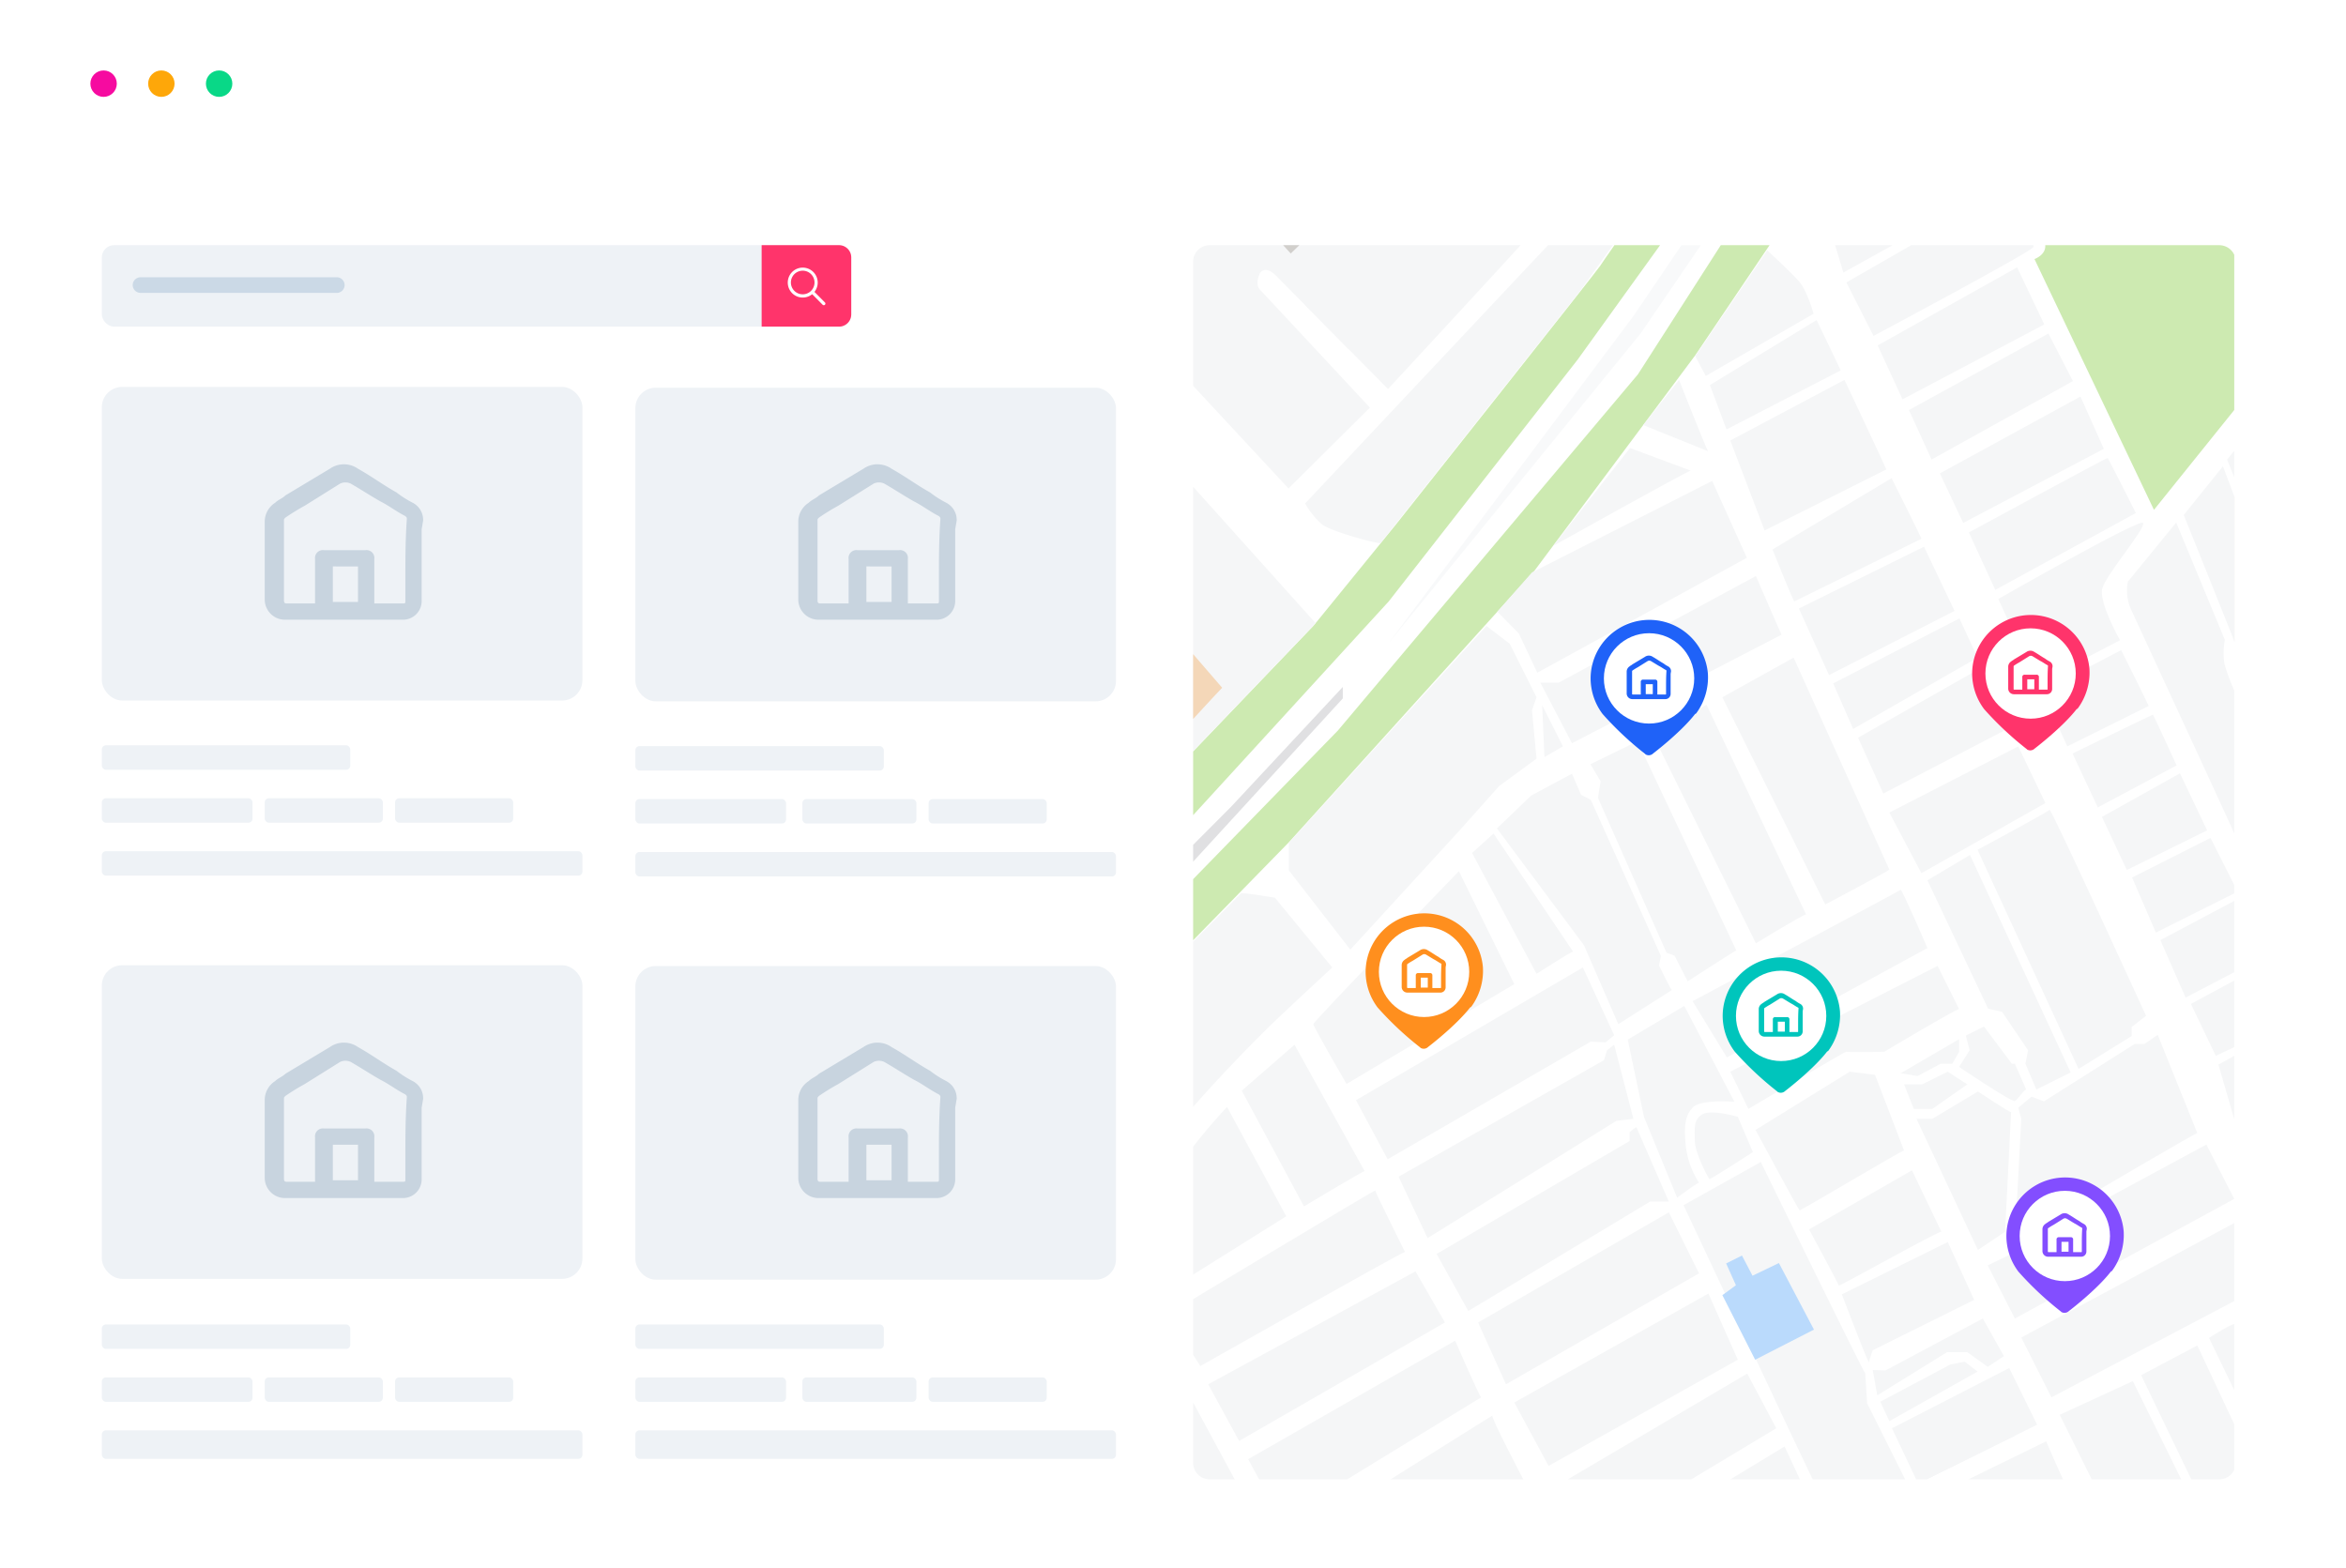
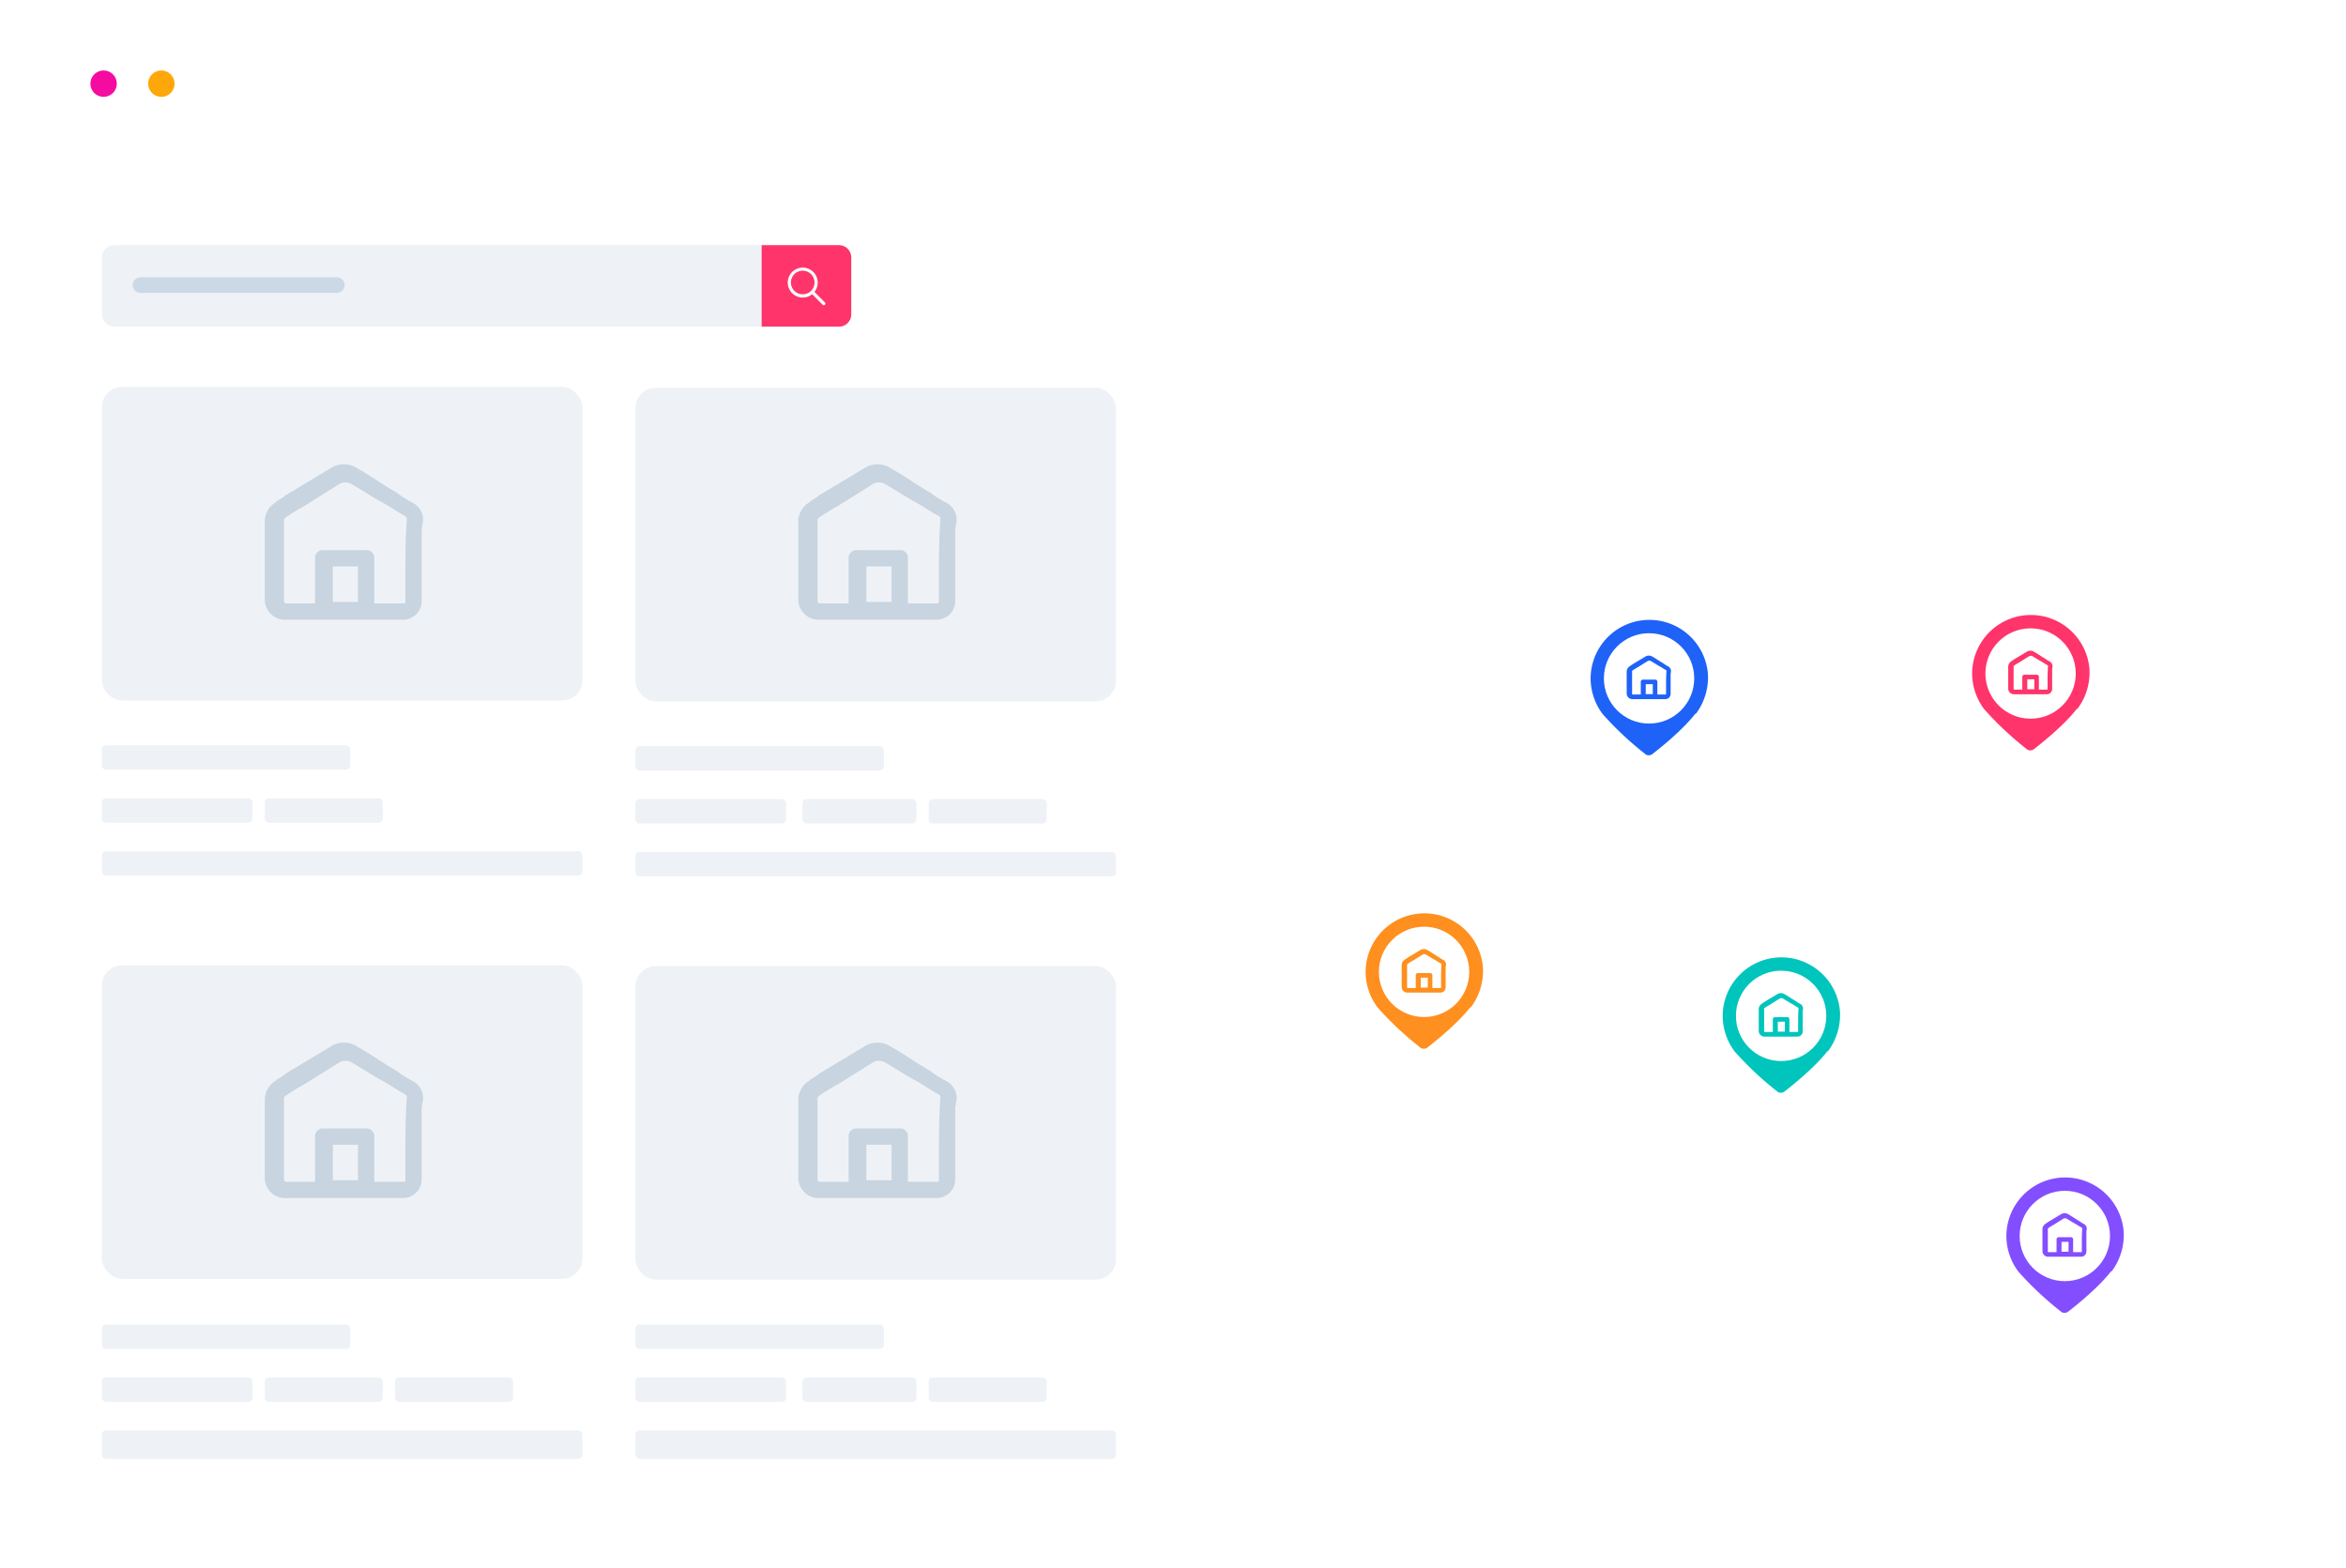
<svg xmlns="http://www.w3.org/2000/svg" width="576" height="384.897" viewBox="0 0 576 384.897">
  <defs>
    <filter id="Path_2186" x="0" y="0" width="576" height="43.081" filterUnits="userSpaceOnUse">
      <feOffset dy="1" input="SourceAlpha" />
      <feGaussianBlur stdDeviation="1" result="blur" />
      <feFlood flood-color="#8993b9" flood-opacity="0.102" />
      <feComposite operator="in" in2="blur" />
      <feComposite in="SourceGraphic" />
    </filter>
    <clipPath id="clip-path">
-       <path id="Path_2325" data-name="Path 2325" d="M434.279,503.736H682.311a4.055,4.055,0,0,0,3.98-4.183V204.883a4.055,4.055,0,0,0-3.98-4.183H434.279a4.055,4.055,0,0,0-3.98,4.183V499.455A4.082,4.082,0,0,0,434.279,503.736Z" transform="translate(-430.296 -200.7)" />
-     </clipPath>
+       </clipPath>
  </defs>
  <g id="Group_4099" data-name="Group 4099" transform="translate(-972 -4466)">
    <g id="Group_2478" data-name="Group 2478" transform="translate(975 4468)">
      <path id="Path_2185" data-name="Path 2185" d="M722.061,504H167.739c-4.312,0-7.839-3.194-7.839-7.1V128.2c0-3.9,3.528-7.1,7.839-7.1H722.061c4.312,0,7.839,3.194,7.839,7.1V496.9C729.9,500.8,726.47,504,722.061,504Z" transform="translate(-159.9 -121.1)" fill="#fff" />
      <g id="Group_2477" data-name="Group 2477" transform="translate(0 0)">
        <g id="Group_2476" data-name="Group 2476">
          <g id="Group_2475" data-name="Group 2475">
            <g transform="matrix(1, 0, 0, 1, -3, -2)" filter="url(#Path_2186)">
              <path id="Path_2186-2" data-name="Path 2186" d="M729.9,158.181h-570V128.516a7.659,7.659,0,0,1,7.839-7.416H722.061a7.659,7.659,0,0,1,7.839,7.416Z" transform="translate(-156.9 -119.1)" fill="#fff" />
            </g>
          </g>
        </g>
        <circle id="Ellipse_177" data-name="Ellipse 177" cx="3.245" cy="3.245" r="3.245" transform="translate(19.189 15.296)" fill="#f60ba0" />
        <circle id="Ellipse_178" data-name="Ellipse 178" cx="3.245" cy="3.245" r="3.245" transform="translate(33.372 15.296)" fill="#fea709" />
-         <circle id="Ellipse_179" data-name="Ellipse 179" cx="3.245" cy="3.245" r="3.245" transform="translate(47.556 15.296)" fill="#09d887" />
      </g>
    </g>
    <g id="Group_4074" data-name="Group 4074" transform="translate(1264.938 4526.2)">
      <path id="Path_2197" data-name="Path 2197" d="M665.009,486.936H418.868a5.141,5.141,0,0,1-4.968-5.27V189.17a5.141,5.141,0,0,1,4.968-5.27H664.926a5.141,5.141,0,0,1,4.968,5.27V481.754A5,5,0,0,1,665.009,486.936Z" transform="translate(-413.9 -183.9)" fill="#fff" />
      <g id="Group_2496" data-name="Group 2496" transform="translate(0.001)">
        <g id="Group_2495" data-name="Group 2495" clip-path="url(#clip-path)">
          <g id="Group_2492" data-name="Group 2492" transform="translate(-124.382 -35.605)">
            <g id="Group_2489" data-name="Group 2489" transform="translate(131.975)">
              <path id="Path_2198" data-name="Path 2198" d="M702.164,240.175V164.1H686.245s-4.535,6.518-15.918,14.3a53.567,53.567,0,0,1-22.027,8.95s6.386,8.561,7.311,11.577-2.5,4.183-2.5,4.183l29.338,61.58Z" transform="translate(-454.132 -164.1)" fill="#cdeab1" />
              <g id="Group_2488" data-name="Group 2488" transform="translate(0 353.621)">
                <path id="Path_2199" data-name="Path 2199" d="M475.242,574.386c-.278.292-36.742,0-36.742,0l4.627-42.9,2.129-.584s9.07,16.344,8.7,16.344c-.37.1-.74,5.253-.926,6.518-.185,1.362,1.3,1.751,2.036.389a65.333,65.333,0,0,0,2.314-7.393l3.794-.681Z" transform="translate(-438.5 -527.688)" fill="#cdeab1" />
                <path id="Path_2200" data-name="Path 2200" d="M460.051,543.263s-7.959-15.857-8.237-15.663c-.278.1-2.314,6.032-2.314,6.032l6.664,10.506Z" transform="translate(-439.32 -527.598)" fill="#cdeab1" />
                <path id="Path_2201" data-name="Path 2201" d="M449.669,527.6l-1.573,4.086-1.3-2.043Z" transform="translate(-439.118 -527.598)" fill="#cdeab1" />
              </g>
            </g>
            <g id="Group_2490" data-name="Group 2490" transform="translate(0 0.097)">
              <path id="Path_2202" data-name="Path 2202" d="M585.771,164.2H572.629L529.5,231.422,455.832,318.88,296,483v14.592L443.8,346.314l60.342-66.736,39.426-52.825Z" transform="translate(-295.907 -164.2)" fill="#cdeab1" />
-               <path id="Path_2203" data-name="Path 2203" d="M568.448,186.127c-.278-.1-3.054-2.627-3.054-2.627l-23.137,34.146L482.1,298l61.915-76.075Z" transform="translate(-309.774 -164.724)" fill="#f8f9fa" />
              <path id="Path_2204" data-name="Path 2204" d="M560.5,164.2H548.744s-28.413,40.178-28.505,40.567-50.162,63.526-50.162,63.526l-20.268,24.9L295.9,453.908v13.62L400.758,361l67.561-73.838,46.367-59.343Z" transform="translate(-295.9 -164.2)" fill="#cdeab1" />
              <path id="Path_2205" data-name="Path 2205" d="M457.035,315.021V312.2L429.641,341.58s-66.635,66.833-66.82,67.806-66.82,68-66.82,68v3.4l68.209-69.654L420.2,355.2Z" transform="translate(-295.907 -168.221)" fill="#e0e0e2" />
            </g>
            <g id="Group_2491" data-name="Group 2491">
              <path id="Path_2206" data-name="Path 2206" d="M649.5,200.852c.555-1.167-6.386-11.479-7.034-12.16s-2.591,0-2.591,0L603.6,209.51l6.663,13.133S648.949,202.019,649.5,200.852Z" transform="translate(-318.827 -164.76)" fill="#f5f6f7" />
              <path id="Path_2207" data-name="Path 2207" d="M675.351,167.894c0-.195-2.684-3.794-2.684-3.794h-18.51L641.2,171.494l4.35,11.285,12.309-3.5Z" transform="translate(-321.628 -164.1)" fill="#f5f6f7" />
              <path id="Path_2208" data-name="Path 2208" d="M640.443,183.8s-4.535-10.6-4.72-10.6-18.88,8.95-18.88,8.95l-1.481,2.918s-3.424-1.07-3.7-.876-14.16,6.226-14.16,6.226l4.905,16.246s36-19.943,37.02-20.527C640.443,185.652,640.443,183.8,640.443,183.8Z" transform="translate(-318.372 -164.347)" fill="#f5f6f7" />
              <path id="Path_2209" data-name="Path 2209" d="M616.52,180.254l-4.72-10.409,13.234-5.545h23.137Z" transform="translate(-319.438 -164.105)" fill="#f5f6f7" />
              <path id="Path_2210" data-name="Path 2210" d="M622.028,164.2h-7.682l-3.147,3.308Z" transform="translate(-319.393 -164.103)" fill="#f5f6f7" />
              <path id="Path_2211" data-name="Path 2211" d="M611.175,182.177,607.2,174.2l-10,13.814Z" transform="translate(-318.35 -164.374)" fill="#f5f6f7" />
              <path id="Path_2212" data-name="Path 2212" d="M646.143,206.3,611.9,225.465l6.108,13.23,34.8-18.386Z" transform="translate(-319.445 -165.247)" fill="#f5f6f7" />
              <path id="Path_2213" data-name="Path 2213" d="M654.443,223,620.2,241.776l5.553,12.16,34.706-19.262Z" transform="translate(-320.064 -165.701)" fill="#f5f6f7" />
              <path id="Path_2214" data-name="Path 2214" d="M668.659,251.741,662.921,238.9,628.4,257.773l5.738,12.16Z" transform="translate(-320.675 -166.133)" fill="#f5f6f7" />
              <path id="Path_2215" data-name="Path 2215" d="M677.1,267.922c-.185-.389-6.756-13.425-6.941-13.522S636.1,272.689,636.1,272.689l6.479,14.106Z" transform="translate(-321.249 -166.554)" fill="#f5f6f7" />
              <path id="Path_2216" data-name="Path 2216" d="M679.439,270.8c-.833-1.167-35.539,18.678-35.539,18.678l9.532,20.721,20.361-10.6s-5.275-9.242-4.35-12.744C670.462,283.348,680.272,271.966,679.439,270.8Z" transform="translate(-321.83 -166.998)" fill="#f5f6f7" />
              <path id="Path_2217" data-name="Path 2217" d="M681.7,316.617c0-.195-6.756-13.717-6.756-13.717L655.6,313.017l6.108,13.522Z" transform="translate(-322.701 -167.872)" fill="#f5f6f7" />
              <path id="Path_2218" data-name="Path 2218" d="M689.143,331.652S683.5,319.2,683.313,319.2s-19.713,9.534-19.713,9.534l6.2,13.23Z" transform="translate(-323.297 -168.314)" fill="#f5f6f7" />
              <path id="Path_2219" data-name="Path 2219" d="M697.221,348.009,690.558,334,671.4,344.7l6.108,13.036Z" transform="translate(-323.879 -168.717)" fill="#f5f6f7" />
              <path id="Path_2220" data-name="Path 2220" d="M704.481,361.877,698.65,350.3l-19.25,9.728,5.831,13.522,19.25-9.631Z" transform="translate(-324.475 -169.16)" fill="#f5f6f7" />
              <path id="Path_2221" data-name="Path 2221" d="M705.04,366.2l-18.14,9.631,6.2,14.106,11.939-6.226Z" transform="translate(-325.034 -169.592)" fill="#f5f6f7" />
              <path id="Path_2222" data-name="Path 2222" d="M705.643,386.3v16.344l-4.535,2.14L695,392.04Z" transform="translate(-325.637 -170.138)" fill="#f5f6f7" />
              <path id="Path_2223" data-name="Path 2223" d="M706.187,405.3c-.278.195-3.887,2.14-3.887,2.14l3.887,13.425Z" transform="translate(-326.181 -170.654)" fill="#f5f6f7" />
              <path id="Path_2224" data-name="Path 2224" d="M704.38,347.067c0-.292-23.322-50.587-25.173-54.673a11.108,11.108,0,0,1-.926-7.2l11.846-14.5,11.939,28.8a18.263,18.263,0,0,0-.093,5.934,52.289,52.289,0,0,0,2.406,6.518Z" transform="translate(-324.374 -166.997)" fill="#f5f6f7" />
              <path id="Path_2225" data-name="Path 2225" d="M705.5,299.5c0-.292-12.4-31.033-12.4-31.033l9.625-11.966,2.869,7.588V299.5Z" transform="translate(-325.495 -166.611)" fill="#f5f6f7" />
              <path id="Path_2226" data-name="Path 2226" d="M706.358,259.118,704.6,254.74l1.758-2.14Z" transform="translate(-326.352 -166.505)" fill="#f5f6f7" />
              <path id="Path_2227" data-name="Path 2227" d="M592.56,217.565l-26.469,15.273-2.591-4.864L581.177,202s5.831,5.351,7.774,7.588C590.987,211.826,592.56,217.565,592.56,217.565Z" transform="translate(-315.839 -165.13)" fill="#f5f6f7" />
              <path id="Path_2228" data-name="Path 2228" d="M599.514,231.955c-.092-.292-5.923-12.355-5.923-12.355L567.4,235.554l4.072,10.9Z" transform="translate(-316.13 -165.608)" fill="#f5f6f7" />
              <path id="Path_2229" data-name="Path 2229" d="M611.115,256.686c-.093-.389-10.273-21.986-10.273-21.986L572.8,249.584l8.422,22.083Z" transform="translate(-316.532 -166.018)" fill="#f5f6f7" />
              <path id="Path_2230" data-name="Path 2230" d="M620.557,274.384c0-.292-7.312-14.884-7.312-14.884L584,277.011s5.09,12.744,5.368,12.744C589.646,289.658,620.557,274.384,620.557,274.384Z" transform="translate(-317.366 -166.692)" fill="#f5f6f7" />
              <path id="Path_2231" data-name="Path 2231" d="M629.223,292.56l-7.5-15.76L591,291.976l7.4,16.343Z" transform="translate(-317.888 -167.162)" fill="#f5f6f7" />
              <path id="Path_2232" data-name="Path 2232" d="M635.546,304.531,631.1,294.9l-31,15.954,4.905,11.187Z" transform="translate(-318.566 -167.654)" fill="#f5f6f7" />
              <path id="Path_2233" data-name="Path 2233" d="M643.349,322.382,636.871,307.4,606.7,324.522l6.2,13.717Z" transform="translate(-319.058 -167.994)" fill="#f5f6f7" />
              <path id="Path_2234" data-name="Path 2234" d="M653.315,341.111,646.652,327.2,615,343.446l7.867,14.884Z" transform="translate(-319.676 -168.532)" fill="#f5f6f7" />
              <path id="Path_2235" data-name="Path 2235" d="M679.769,393.787s-23.322-51.073-23.693-50.587c-.278.486-17.677,9.826-17.677,9.826l24.8,53.8,13.049-8.074v-2.237Z" transform="translate(-321.42 -168.967)" fill="#f5f6f7" />
              <path id="Path_2236" data-name="Path 2236" d="M660.269,408.008,635.558,354.6,625.1,360.826l14.9,31.52,3.424.778,6.386,9.436-.648,3.308,2.684,6.323Z" transform="translate(-320.429 -169.276)" fill="#f5f6f7" />
              <path id="Path_2237" data-name="Path 2237" d="M693.1,424.126c0-.292-25.636,14.787-25.636,14.787h-3.054s-16.1,9.145-16.011,8.853,1.481-27.142,1.481-27.142l-.74-2.724,3.239-2.724,3.054,1.167,22.3-14.106h2.406L683.383,400Z" transform="translate(-322.165 -170.51)" fill="#f5f6f7" />
              <path id="Path_2238" data-name="Path 2238" d="M649.974,413.368c-.648.195-2.036,2.432-2.776,2.821s-13.7-8.366-13.7-8.366l2.591-4.086-.926-3.6,4.442-2.237,6.849,9.145h.74Z" transform="translate(-321.055 -170.453)" fill="#f5f6f7" />
              <path id="Path_2239" data-name="Path 2239" d="M632.345,401.1v3.113l-1.666,2.918H627.81l-5.646,3.016L618,409.466Z" transform="translate(-319.9 -170.54)" fill="#f5f6f7" />
              <path id="Path_2240" data-name="Path 2240" d="M645.43,419.359c-.278.195-8.144-5.059-8.144-5.059l-11.2,6.713H622.2l15.085,32.2,6.664-4.475Z" transform="translate(-320.213 -170.899)" fill="#f5f6f7" />
              <path id="Path_2241" data-name="Path 2241" d="M634.448,412.413c-.093,0-4.813-3.113-4.813-3.113l-6.293,3.113H618.9l2.406,6.032h4.535Z" transform="translate(-319.967 -170.763)" fill="#f5f6f7" />
-               <path id="Path_2242" data-name="Path 2242" d="M701.627,441.028,694.779,427.7l-26.654,14.4-.555,2.335L641.1,457.371l6.664,13.036Z" transform="translate(-321.621 -171.263)" fill="#f5f6f7" />
+               <path id="Path_2242" data-name="Path 2242" d="M701.627,441.028,694.779,427.7l-26.654,14.4-.555,2.335L641.1,457.371Z" transform="translate(-321.621 -171.263)" fill="#f5f6f7" />
              <path id="Path_2243" data-name="Path 2243" d="M702.29,447.5,650,475.615l7.4,14.69,44.886-23.64Z" transform="translate(-322.284 -171.801)" fill="#f5f6f7" />
              <path id="Path_2244" data-name="Path 2244" d="M706,473c-.833,0-6.2,3.4-6.2,3.4l6.2,12.841Z" transform="translate(-325.995 -172.494)" fill="#f5f6f7" />
              <path id="Path_2245" data-name="Path 2245" d="M704.66,497.759,695.59,478.4l-13.79,7.3,22.86,47.474Z" transform="translate(-324.654 -172.64)" fill="#f5f6f7" />
              <path id="Path_2246" data-name="Path 2246" d="M703.05,540.614l-16.1,9.047L660.2,495.669l17.955-8.269,24.9,50.587Z" transform="translate(-323.044 -172.885)" fill="#f5f6f7" />
              <path id="Path_2247" data-name="Path 2247" d="M705.39,547.8l-13.79,7.783,6.941,15.079,6.849-4.086Z" transform="translate(-325.384 -174.526)" fill="#f5f6f7" />
              <path id="Path_2248" data-name="Path 2248" d="M706.09,572.7,701,575.716h5.09Z" transform="translate(-326.084 -175.203)" fill="#f5f6f7" />
              <path id="Path_2249" data-name="Path 2249" d="M691.842,575.36c-.185-.584-8.422-15.76-8.422-15.76L663.8,570.009l2.962,5.351Z" transform="translate(-323.312 -174.847)" fill="#f5f6f7" />
              <path id="Path_2250" data-name="Path 2250" d="M660.3,575.716l-.926-3.016L649.1,575.716Z" transform="translate(-322.217 -175.203)" fill="#f5f6f7" />
              <path id="Path_2251" data-name="Path 2251" d="M678.849,553.987c-.092-.486-8.144-14.787-8.144-14.787l-33.41,18.095-3.795.876,7.4,14.982Z" transform="translate(-321.055 -174.292)" fill="#f5f6f7" />
              <path id="Path_2252" data-name="Path 2252" d="M668.51,533.839,662.587,520.9l-33.318,17.8H626.4l5.738,16.441.74-2.335Z" transform="translate(-320.526 -173.795)" fill="#f5f6f7" />
              <path id="Path_2253" data-name="Path 2253" d="M660.276,515.636c-.463-.1-6.016-13.036-6.016-13.036L625.2,516.8l1.111,8.366V534.7Z" transform="translate(-320.436 -173.298)" fill="#f5f6f7" />
              <path id="Path_2254" data-name="Path 2254" d="M651.331,498.012,644.483,484.1,615.7,498.887l7.126,15.079,1.573-2.627Z" transform="translate(-319.728 -172.795)" fill="#f5f6f7" />
              <path id="Path_2255" data-name="Path 2255" d="M642.807,480.842l-3.98,2.627-5-3.6h-5l-17.122,10.6-1.111-6.226,3.147.1L637.624,471.6Z" transform="translate(-319.348 -172.455)" fill="#f5f6f7" />
              <path id="Path_2256" data-name="Path 2256" d="M636.478,484.932l-21.657,12.16-2.221-4.767,17.214-9.145,3.517-.681Z" transform="translate(-319.497 -172.752)" fill="#f5f6f7" />
              <path id="Path_2257" data-name="Path 2257" d="M634.885,466.5l-6.478-14.2L602.4,465.141s6.571,17.316,6.664,16.635a25.855,25.855,0,0,1,.926-2.918Z" transform="translate(-318.737 -171.931)" fill="#f5f6f7" />
              <path id="Path_2258" data-name="Path 2258" d="M626.185,449.279c-.37-.389-25.173,13.522-25.173,13.23S593.7,448.7,593.7,448.7l25.266-14.5Z" transform="translate(-318.089 -171.439)" fill="#f5f6f7" />
              <path id="Path_2259" data-name="Path 2259" d="M615.964,428.659c-.463-.1-25.359,14.787-25.636,14.69S579.5,423.6,579.5,423.6l23.137-14.3,6.2.778Z" transform="translate(-317.031 -170.763)" fill="#f5f6f7" />
              <path id="Path_2260" data-name="Path 2260" d="M628.977,393.2c-.463-.195-18.417,10.506-18.417,10.506s-8.977.1-9.347,0c-.278-.1-23.97,14.009-23.97,14.009l-4.442-9.145L623.7,382.6Z" transform="translate(-316.532 -170.037)" fill="#f5f6f7" />
              <path id="Path_2261" data-name="Path 2261" d="M620.458,377.7s-6.293-14.592-6.571-14.3S562.8,390.737,562.8,390.737l8.422,13.814Z" transform="translate(-315.787 -169.515)" fill="#f5f6f7" />
              <path id="Path_2262" data-name="Path 2262" d="M611.7,356.846c-.278.389-15.733,8.561-15.733,8.561L570.7,314.528l17.492-9.728Z" transform="translate(-316.375 -167.923)" fill="#f5f6f7" />
              <path id="Path_2263" data-name="Path 2263" d="M589.853,368.163c-1.018.195-12.309,7.1-12.309,7.1L552,323.607l13.42-6.907Z" transform="translate(-314.982 -168.247)" fill="#f5f6f7" />
              <path id="Path_2264" data-name="Path 2264" d="M571.517,377.265c-.555.195-11.939,7.588-11.939,7.588l-3.239-6.323-1.943-.681-16.844-38.038.648-4.086-2.5-4.183,11.569-5.642Z" transform="translate(-313.768 -168.496)" fill="#f5f6f7" />
              <path id="Path_2265" data-name="Path 2265" d="M581.631,298.6c-.185-.292-6.293-14.4-6.293-14.4l-48.4,26.169H522.4l7.774,14.884Z" transform="translate(-312.777 -167.363)" fill="#f5f6f7" />
              <path id="Path_2266" data-name="Path 2266" d="M572.267,279.073,520.81,307.285l-4.535-9.631L511,292.3l8.514-9.631L563.753,260.2Z" transform="translate(-311.927 -166.711)" fill="#f5f6f7" />
              <path id="Path_2267" data-name="Path 2267" d="M559.58,257.445c-.648,0-33.78,18.484-33.78,18.484L544.68,251.9Z" transform="translate(-313.03 -166.486)" fill="#f5f6f7" />
              <path id="Path_2268" data-name="Path 2268" d="M565.618,252.211c-.278-.195-7.126-17.511-7.126-17.511L549.7,245.79Z" transform="translate(-314.811 -166.018)" fill="#f5f6f7" />
              <path id="Path_2269" data-name="Path 2269" d="M527.99,326.917l-4.535,2.627L522.9,316.8Z" transform="translate(-312.814 -168.249)" fill="#f5f6f7" />
              <path id="Path_2270" data-name="Path 2270" d="M516.5,314.311l-6.571-13.133L504.2,296.8l-48.5,53.214v6.81l15.086,19.457,26.654-29.088,9.9-11.09,9.162-6.712-1.111-11.868Z" transform="translate(-307.807 -167.706)" fill="#f5f6f7" />
              <path id="Path_2271" data-name="Path 2271" d="M553.843,387.217c-.278-.1-3.147-6.032-3.147-6.032l.463-2.335-17.214-38.329-2.406-1.265-2.221-5.156-10,5.351-8.422,8.074,21.379,28.7,8.422,19.359Z" transform="translate(-311.92 -168.719)" fill="#f5f6f7" />
              <path id="Path_2272" data-name="Path 2272" d="M529.1,378.19c-.648.1-8.977,5.448-8.977,5.448L504.3,353.967l5.275-4.767Z" transform="translate(-311.428 -169.13)" fill="#f5f6f7" />
              <path id="Path_2273" data-name="Path 2273" d="M511.529,386.426l-13.6-27.726S462.2,395.57,462.2,396.251s8.144,14.69,8.144,14.69Z" transform="translate(-308.291 -169.388)" fill="#f5f6f7" />
              <path id="Path_2274" data-name="Path 2274" d="M529.215,383,473.5,415.59l7.774,14.5,49.884-28.893,3.609.195,2.129-1.751Z" transform="translate(-309.133 -170.048)" fill="#f5f6f7" />
              <path id="Path_2275" data-name="Path 2275" d="M537.738,402.5l-1.758,1.362-.74,2.432L484.8,434.9l7.126,15.079,46.367-28.8,4.165-.486Z" transform="translate(-309.975 -170.578)" fill="#f5f6f7" />
              <path id="Path_2276" data-name="Path 2276" d="M543.951,423.3a8.664,8.664,0,0,0-1.666,1.265v2.14L494.9,454.431l7.774,14.009,44.609-26.85h4.627Z" transform="translate(-310.728 -171.143)" fill="#f5f6f7" />
              <path id="Path_2277" data-name="Path 2277" d="M563.092,436.088c-.648.195-5.368,3.7-5.368,3.7l-8.144-19.846-3.98-18.97,13.882-8.269,12.309,23.542s-8.144-.681-10.18,1.362-2.221,4.864-1.758,9.534A20.887,20.887,0,0,0,563.092,436.088Z" transform="translate(-314.505 -170.312)" fill="#f5f6f7" />
              <path id="Path_2278" data-name="Path 2278" d="M577.649,429.328s-10.365,6.713-10.643,6.615-3.609-6.421-3.609-9.339-.463-5.059,1.759-6.518c2.314-1.362,8.792.584,8.792.584Z" transform="translate(-315.828 -171.043)" fill="#f5f6f7" />
              <path id="Path_2279" data-name="Path 2279" d="M605.009,483.952c-.37,0-25.636-51.852-25.636-51.852L560.4,442.7l26.284,55.938L621.575,571.9h11.846l-14.53-35.508-1.2-20.624-12.216-24.418Z" transform="translate(-315.608 -171.382)" fill="#f5f6f7" />
              <path id="Path_2280" data-name="Path 2280" d="M621.515,575.493H598.1L616.425,564.5Z" transform="translate(-318.417 -174.98)" fill="#f5f6f7" />
              <path id="Path_2281" data-name="Path 2281" d="M611.453,559.179c-.463-.1-27.394,15.857-27.394,15.857H560.736l-2.036-4.767L604.419,544.1Z" transform="translate(-315.481 -174.425)" fill="#f5f6f7" />
              <path id="Path_2282" data-name="Path 2282" d="M601.634,539.276c-.278.195-45.9,25.585-45.9,25.585L547.4,551.047,594.322,524.1Z" transform="translate(-314.639 -173.882)" fill="#f5f6f7" />
              <path id="Path_2283" data-name="Path 2283" d="M590.793,519.563,583.482,503.9,537.3,531.918l7.311,14.69Z" transform="translate(-313.887 -173.333)" fill="#f5f6f7" />
              <path id="Path_2284" data-name="Path 2284" d="M580.746,498.925,573.619,485.5,527.9,512.448l6.571,14.3Z" transform="translate(-313.186 -172.833)" fill="#f5f6f7" />
              <path id="Path_2285" data-name="Path 2285" d="M570.382,481.546,563.163,465.3,515.5,492.053l8.422,15.565Z" transform="translate(-312.263 -172.284)" fill="#f5f6f7" />
              <path id="Path_2286" data-name="Path 2286" d="M560.134,459.782l-7.4-14.981L505.9,471.845l6.849,15.176Z" transform="translate(-311.547 -171.727)" fill="#f5f6f7" />
              <path id="Path_2287" data-name="Path 2287" d="M553.113,575.743a8.2,8.2,0,0,0-.463-2.043l-4.35,2.043Z" transform="translate(-314.706 -175.23)" fill="#f5f6f7" />
              <path id="Path_2288" data-name="Path 2288" d="M537.449,575.243H507L538.374,555.3l8.607,13.717Z" transform="translate(-311.629 -174.73)" fill="#f5f6f7" />
              <path id="Path_2289" data-name="Path 2289" d="M533.513,550.7c-.555.1-38.871,24.126-38.871,24.126H479.465c-.278,0-4.165-10.9-4.165-10.9L527.035,536.3Z" transform="translate(-309.267 -174.213)" fill="#f5f6f7" />
              <path id="Path_2290" data-name="Path 2290" d="M523.906,530.8l-50.624,28.99-7.682-14.2,51.087-28.99Z" transform="translate(-308.544 -173.678)" fill="#f5f6f7" />
              <path id="Path_2291" data-name="Path 2291" d="M513.221,511.762c-.278,0-50.347,29.185-50.347,29.185L455.1,527.814s50.995-32.1,50.532-31.714S513.221,511.762,513.221,511.762Z" transform="translate(-307.762 -173.121)" fill="#f5f6f7" />
              <path id="Path_2292" data-name="Path 2292" d="M502.1,491.112c-.555-.486-6.386-13.911-6.386-13.911L444.9,506.288l6.293,11.674-.278,4.475Z" transform="translate(-307.002 -172.608)" fill="#f5f6f7" />
              <path id="Path_2293" data-name="Path 2293" d="M492.421,472.25l-50.532,29.087L434.3,487.426,485.2,459.7Z" transform="translate(-306.212 -172.132)" fill="#f5f6f7" />
              <path id="Path_2294" data-name="Path 2294" d="M481.806,454.379c-.74,0-50.254,28.017-50.254,28.017L423.5,469.75s50.995-30.741,50.995-30.45C474.495,439.689,481.806,454.379,481.806,454.379Z" transform="translate(-305.408 -171.578)" fill="#f5f6f7" />
              <path id="Path_2295" data-name="Path 2295" d="M473.371,433.533c-.648.1-14.9,8.658-14.9,8.658L443.2,413.785,456.157,402.5Z" transform="translate(-306.875 -170.578)" fill="#f5f6f7" />
              <path id="Path_2296" data-name="Path 2296" d="M451.975,445.05l-30.911,19.359L414.4,452.444a175.16,175.16,0,0,1,10.088-18.192A143.148,143.148,0,0,1,437.445,418.2Z" transform="translate(-304.729 -171.004)" fill="#f5f6f7" />
              <path id="Path_2297" data-name="Path 2297" d="M445.24,523.226l-6.478,4.669-11.846-2.043s-7.589-16.83-10.088-21.208S403.5,486.939,403.5,486.939l7.4-27.239Z" transform="translate(-303.917 -172.132)" fill="#f5f6f7" />
              <path id="Path_2298" data-name="Path 2298" d="M404.493,496.991a41.661,41.661,0,0,0-2.962-3.891L398.2,516.74Z" transform="translate(-303.522 -173.04)" fill="#f5f6f7" />
              <path id="Path_2299" data-name="Path 2299" d="M407.751,502.2s3.517,5.642,6.664,10.409a70.028,70.028,0,0,1,5.738,11.674s-22.952-2.432-22.952-2.238,5.923-2.529,5.923-2.529Z" transform="translate(-303.448 -173.287)" fill="#f5f6f7" />
              <path id="Path_2300" data-name="Path 2300" d="M437.7,532.086c-.093-.1-2.406,20.527-2.406,20.527l-2.869-2.432L393,543.078l3.795-18.678,4.442.876,1.481,2.335,21.471,3.6,1.573-1.557Z" transform="translate(-303.135 -173.89)" fill="#f5f6f7" />
              <path id="Path_2301" data-name="Path 2301" d="M434.719,555.88l-2.406,18L389,565.414,392.147,548Z" transform="translate(-302.837 -174.531)" fill="#f5f6f7" />
              <path id="Path_2302" data-name="Path 2302" d="M416.768,575.653H387.8l.833-5.253Z" transform="translate(-302.747 -175.14)" fill="#f5f6f7" />
              <path id="Path_2303" data-name="Path 2303" d="M454.436,382.491l-14.067-17.122s-7.959-1.362-8.329-1.07c-.278.292-68.486,69.071-68.486,69.071L295.9,503.121v66.833h78.759L392.429,468.2l-14.9-5.837s-1.573-2.821,1.3-2.237c2.869.486,14.993,5.351,14.993,5.351s5.646-17.122,11.846-29.185c6.108-12.16,29.708-35.8,31.652-37.648C439.073,396.694,454.436,382.491,454.436,382.491Z" transform="translate(-295.9 -169.539)" fill="#f5f6f7" />
              <path id="Path_2304" data-name="Path 2304" d="M478.51,272.865c-.185.292-12.031-2.724-14.438-4.67A20.8,20.8,0,0,1,460,263.137s62.933-66.931,64.229-68.293,2.129-5.934.74-7.588S505.812,164.2,505.812,164.2h47.663l3.332,5.837-29.523,41.248Z" transform="translate(-308.127 -164.103)" fill="#f5f6f7" />
              <path id="Path_2305" data-name="Path 2305" d="M512.852,187.937c-.37-.292-19.991-23.737-19.991-23.737H409.2l17.214,19.943s1.481,2.335,0,3.4c-1.388,1.07-3.424-.1-3.424-.1-.463-.292-4.165-4.67-4.442-5.059L403,164.2H383.469L371.9,176.069l77.464,83.371,19.991-19.846s-25.729-27.628-27.024-28.99,0-3.989,0-3.989,1.2-2.237,4.072.681S473.8,235.022,473.8,235.022s36.927-39.886,38.963-42.415A3.43,3.43,0,0,0,512.852,187.937Z" transform="translate(-301.563 -164.103)" fill="#f5f6f7" />
              <path id="Path_2306" data-name="Path 2306" d="M375.9,164.2l-8.237,8.075L359.8,164.2Z" transform="translate(-300.661 -164.103)" fill="#f5f6f7" />
              <path id="Path_2307" data-name="Path 2307" d="M404.282,240.178,332.094,164.2H296V283.858h64.136Z" transform="translate(-295.907 -164.103)" fill="#f5f6f7" />
              <path id="Path_2308" data-name="Path 2308" d="M450.364,294.79l-42.11-46.89L361.7,294.109l-65.8-1.848V400.05l14.253,13.814s2.221,4.475,1.018,8.366-9.81,12.063-15.271,18.776v14.884l50.809-53.019s-4.535-3.7-5-6.615-.74-4.864.093-6.323,15.271-9.728,15.271-9.728,2.5-.778,3.517.486c1.018,1.167-.74,2.529-.093,3.113.74.681,5.646-3.989,5.646-3.989s-.833-2.821-1.481-4.572.555-2.335,1.481-1.167a47.988,47.988,0,0,1,2.962,5.545Z" transform="translate(-295.9 -166.377)" fill="#f5f6f7" />
              <path id="Path_2309" data-name="Path 2309" d="M371.891,385.6c-.093.1-11.291,6.81-11.291,6.81l1.388,3.5Z" transform="translate(-300.721 -170.119)" fill="#f5f6f7" />
              <path id="Path_2310" data-name="Path 2310" d="M359.355,397.862l-6.664,6.907s-2.591-8.853-2.591-10.9,12.4-8.658,12.864-8.074c.463.681-6.386,5.837-6.386,5.837Z" transform="translate(-299.938 -170.123)" fill="#f5f6f7" />
              <path id="Path_2311" data-name="Path 2311" d="M350.706,404.642S348.3,395.3,348.3,395.4c.093.1-1.758,2.237-1.111,4.67A13.338,13.338,0,0,0,350.706,404.642Z" transform="translate(-299.711 -170.385)" fill="#f5f6f7" />
              <path id="Path_2312" data-name="Path 2312" d="M302.008,430.927,295.9,424.8V410.4l9.718,10.9a7.359,7.359,0,0,1,.37,4.183C305.433,427.522,302.008,430.927,302.008,430.927Z" transform="translate(-295.9 -170.793)" fill="#f5f6f7" />
              <path id="Path_2313" data-name="Path 2313" d="M299.047,435.5l-3.147,4.28V432Z" transform="translate(-295.9 -171.38)" fill="#f5f6f7" />
            </g>
            <path id="Path_2314" data-name="Path 2314" d="M366.437,432.4c-.278,1.362-23.045,139.6-23.045,139.6l-47.293-.1V504.973Z" transform="translate(-295.915 -171.39)" fill="#badafc" />
          </g>
          <g id="Group_2493" data-name="Group 2493" transform="translate(-106.521 -35.411)">
            <path id="Path_2315" data-name="Path 2315" d="M428.85,311.867c-.74.584-57.01,62.066-57.01,62.066l-23.507,10.6H333.617l-4.165,8.074-4.35.195v-3.7l-9.9-.876,4.35-83.371,25.081.973.925-3.21,15.918,1.848,19.343,18.386,31.559-30.06Z" transform="translate(-315.2 -167.792)" fill="#f4d7b8" />
            <path id="Path_2316" data-name="Path 2316" d="M439.1,179.379l-8.144,5.934L416.7,168.386l5.46-4.086h7.774Z" transform="translate(-322.763 -164.3)" fill="#f4d7b8" />
          </g>
          <g id="Group_2494" data-name="Group 2494" transform="translate(11.109 -35.508)">
            <path id="Path_2317" data-name="Path 2317" d="M624.72,511.475,620,501.066l2.036-1.167-.555-1.751,19.158-9.047,5.553,11.771Z" transform="translate(-455.54 -173.028)" fill="#f5f6f7" />
            <path id="Path_2318" data-name="Path 2318" d="M458.681,242.5c-.185.292-7.5,11.382-7.5,11.382l-5.923-4.572.926-1.751-3.887-2.335,6.478-9.826Z" transform="translate(-442.3 -166.135)" fill="#f5f6f7" />
            <path id="Path_2319" data-name="Path 2319" d="M480.176,216.782l-9.44,9.631L460,215.517l3.794-4.086-1.573-1.751,4.813-4.28,3.054,3.21,1.573-1.362Z" transform="translate(-443.619 -165.319)" fill="#f5f6f7" />
            <path id="Path_2320" data-name="Path 2320" d="M469.609,192.22c-.463.292-4.905,5.156-4.905,5.156l-1.944-2.043-7.126,6.907-7.034-7.685,2.776-2.627,1.851,1.362,3.517-3.6-1.666-1.557,6.478-5.934Z" transform="translate(-442.769 -164.689)" fill="#d1cfcc" />
            <path id="Path_2321" data-name="Path 2321" d="M468.109,166.924c-.093.292-7.589,9.923-7.589,9.923l-4.72-4.183,6.478-8.464h3.239Z" transform="translate(-443.306 -164.2)" fill="#d1cfcc" />
            <path id="Path_2322" data-name="Path 2322" d="M513.958,189.395l-9.347,8.95L488.6,179.958l9.625-8.658,8.607,9.631,2.869-2.724,5.923,6.226-3.147,3.113Z" transform="translate(-445.75 -164.393)" fill="#d1cfcc" />
            <path id="Path_2323" data-name="Path 2323" d="M593.189,473.892l-8.607-16.343-6.478,3.113-2.591-4.961-3.887,1.946L574.032,463l-3.332,2.432,8.052,15.857Z" transform="translate(-451.867 -172.121)" fill="#badafc" />
            <path id="Path_2324" data-name="Path 2324" d="M660.922,235.9l-1.573-3.5-6.849,3.5,1.851,3.7Z" transform="translate(-457.962 -166.053)" fill="#f5f6f7" />
          </g>
          <rect id="Rectangle_917" data-name="Rectangle 917" width="380.006" height="266.944" transform="translate(255.622 298.17) rotate(180)" fill="none" />
        </g>
      </g>
    </g>
    <g id="Group_4073" data-name="Group 4073" transform="translate(1307.293 4617.001)">
      <g id="Group_2503" data-name="Group 2503" transform="translate(157.323 138.11)">
        <g id="Group_2502" data-name="Group 2502" transform="translate(0 0)">
          <path id="Path_2333" data-name="Path 2333" d="M484.25,247.5a14.914,14.914,0,0,0,2.849-9.668,14.424,14.424,0,0,0-28.8,1.119,14.618,14.618,0,0,0,2.951,8.752,79.166,79.166,0,0,0,10.278,9.668h0c.1.1.2.1.2.2h0a1.54,1.54,0,0,0,1.934-.2s6.818-5.19,10.278-9.668h0a.782.782,0,0,0,.305-.2Z" transform="translate(-458.3 -224.583)" fill="#834eff" />
          <ellipse id="Ellipse_182" data-name="Ellipse 182" cx="11.092" cy="11.092" rx="11.092" ry="11.092" transform="translate(3.256 3.274)" fill="#fff" />
        </g>
        <path id="Path_2334" data-name="Path 2334" d="M477.889,237.067a1.329,1.329,0,0,0-.712-1.221,6.852,6.852,0,0,1-1.119-.712c-.916-.509-1.73-1.119-2.646-1.628a1.683,1.683,0,0,0-1.933,0l-3.053,1.832c-.2.2-.509.305-.712.509a1.552,1.552,0,0,0-.712,1.221v5.394a1.391,1.391,0,0,0,1.425,1.425h8.04a1.283,1.283,0,0,0,1.323-1.323v-4.885Zm-4.478,3.155v2.442h-1.73v-2.442Zm3.256.814v1.526c0,.2,0,.2-.2.2h-1.934v-3.053a.54.54,0,0,0-.611-.611h-2.849a.54.54,0,0,0-.611.611v3.053h-1.934c-.1,0-.2,0-.2-.2v-5.5c0-.1,0-.1.1-.2a15.089,15.089,0,0,1,1.323-.814l2.442-1.526a.869.869,0,0,1,.712,0c.712.407,1.323.814,2.035,1.221.611.305,1.119.712,1.73,1.018.1.1.1.1.1.2C476.668,238.39,476.668,239.713,476.668,241.036Z" transform="translate(-458.147 -224.43)" fill="#834eff" />
      </g>
      <g id="Group_4069" data-name="Group 4069" transform="translate(0 73.259)">
        <g id="Group_2502-2" data-name="Group 2502" transform="translate(0 0)">
          <path id="Path_2333-2" data-name="Path 2333" d="M484.25,247.5a14.914,14.914,0,0,0,2.849-9.668,14.424,14.424,0,0,0-28.8,1.119,14.618,14.618,0,0,0,2.951,8.752,79.166,79.166,0,0,0,10.278,9.668h0c.1.1.2.1.2.2h0a1.54,1.54,0,0,0,1.934-.2s6.818-5.19,10.278-9.668h0a.782.782,0,0,0,.305-.2Z" transform="translate(-458.3 -224.583)" fill="#ff8f1e" />
          <ellipse id="Ellipse_182-2" data-name="Ellipse 182" cx="11.092" cy="11.092" rx="11.092" ry="11.092" transform="translate(3.256 3.274)" fill="#fff" />
        </g>
        <path id="Path_2334-2" data-name="Path 2334" d="M477.889,237.067a1.329,1.329,0,0,0-.712-1.221,6.852,6.852,0,0,1-1.119-.712c-.916-.509-1.73-1.119-2.646-1.628a1.683,1.683,0,0,0-1.933,0l-3.053,1.832c-.2.2-.509.305-.712.509a1.552,1.552,0,0,0-.712,1.221v5.394a1.391,1.391,0,0,0,1.425,1.425h8.04a1.283,1.283,0,0,0,1.323-1.323v-4.885Zm-4.478,3.155v2.442h-1.73v-2.442Zm3.256.814v1.526c0,.2,0,.2-.2.2h-1.934v-3.053a.54.54,0,0,0-.611-.611h-2.849a.54.54,0,0,0-.611.611v3.053h-1.934c-.1,0-.2,0-.2-.2v-5.5c0-.1,0-.1.1-.2a15.089,15.089,0,0,1,1.323-.814l2.442-1.526a.869.869,0,0,1,.712,0c.712.407,1.323.814,2.035,1.221.611.305,1.119.712,1.73,1.018.1.1.1.1.1.2C476.668,238.39,476.668,239.713,476.668,241.036Z" transform="translate(-458.147 -224.43)" fill="#ff8f1e" />
      </g>
      <g id="Group_4070" data-name="Group 4070" transform="translate(55.243 1.201)">
        <g id="Group_2502-3" data-name="Group 2502" transform="translate(0 0)">
          <path id="Path_2333-3" data-name="Path 2333" d="M484.25,247.5a14.914,14.914,0,0,0,2.849-9.668,14.424,14.424,0,0,0-28.8,1.119,14.618,14.618,0,0,0,2.951,8.752,79.166,79.166,0,0,0,10.278,9.668h0c.1.1.2.1.2.2h0a1.54,1.54,0,0,0,1.934-.2s6.818-5.19,10.278-9.668h0a.782.782,0,0,0,.305-.2Z" transform="translate(-458.3 -224.583)" fill="#1f62f8" />
          <ellipse id="Ellipse_182-3" data-name="Ellipse 182" cx="11.092" cy="11.092" rx="11.092" ry="11.092" transform="translate(3.256 3.274)" fill="#fff" />
        </g>
        <path id="Path_2334-3" data-name="Path 2334" d="M477.889,237.067a1.329,1.329,0,0,0-.712-1.221,6.852,6.852,0,0,1-1.119-.712c-.916-.509-1.73-1.119-2.646-1.628a1.683,1.683,0,0,0-1.933,0l-3.053,1.832c-.2.2-.509.305-.712.509a1.552,1.552,0,0,0-.712,1.221v5.394a1.391,1.391,0,0,0,1.425,1.425h8.04a1.283,1.283,0,0,0,1.323-1.323v-4.885Zm-4.478,3.155v2.442h-1.73v-2.442Zm3.256.814v1.526c0,.2,0,.2-.2.2h-1.934v-3.053a.54.54,0,0,0-.611-.611h-2.849a.54.54,0,0,0-.611.611v3.053h-1.934c-.1,0-.2,0-.2-.2v-5.5c0-.1,0-.1.1-.2a15.089,15.089,0,0,1,1.323-.814l2.442-1.526a.869.869,0,0,1,.712,0c.712.407,1.323.814,2.035,1.221.611.305,1.119.712,1.73,1.018.1.1.1.1.1.2C476.668,238.39,476.668,239.713,476.668,241.036Z" transform="translate(-458.147 -224.43)" fill="#1f62f8" />
      </g>
      <g id="Group_4071" data-name="Group 4071" transform="translate(87.667 84.067)">
        <g id="Group_2502-4" data-name="Group 2502" transform="translate(0 0)">
          <path id="Path_2333-4" data-name="Path 2333" d="M484.25,247.5a14.914,14.914,0,0,0,2.849-9.668,14.424,14.424,0,0,0-28.8,1.119,14.618,14.618,0,0,0,2.951,8.752,79.166,79.166,0,0,0,10.278,9.668h0c.1.1.2.1.2.2h0a1.54,1.54,0,0,0,1.934-.2s6.818-5.19,10.278-9.668h0a.782.782,0,0,0,.305-.2Z" transform="translate(-458.3 -224.583)" fill="#00c5bc" />
          <ellipse id="Ellipse_182-4" data-name="Ellipse 182" cx="11.092" cy="11.092" rx="11.092" ry="11.092" transform="translate(3.256 3.274)" fill="#fff" />
        </g>
        <path id="Path_2334-4" data-name="Path 2334" d="M477.889,237.067a1.329,1.329,0,0,0-.712-1.221,6.852,6.852,0,0,1-1.119-.712c-.916-.509-1.73-1.119-2.646-1.628a1.683,1.683,0,0,0-1.933,0l-3.053,1.832c-.2.2-.509.305-.712.509a1.552,1.552,0,0,0-.712,1.221v5.394a1.391,1.391,0,0,0,1.425,1.425h8.04a1.283,1.283,0,0,0,1.323-1.323v-4.885Zm-4.478,3.155v2.442h-1.73v-2.442Zm3.256.814v1.526c0,.2,0,.2-.2.2h-1.934v-3.053a.54.54,0,0,0-.611-.611h-2.849a.54.54,0,0,0-.611.611v3.053h-1.934c-.1,0-.2,0-.2-.2v-5.5c0-.1,0-.1.1-.2a15.089,15.089,0,0,1,1.323-.814l2.442-1.526a.869.869,0,0,1,.712,0c.712.407,1.323.814,2.035,1.221.611.305,1.119.712,1.73,1.018.1.1.1.1.1.2C476.668,238.39,476.668,239.713,476.668,241.036Z" transform="translate(-458.147 -224.43)" fill="#00c5bc" />
      </g>
      <g id="Group_4072" data-name="Group 4072" transform="translate(148.917)">
        <g id="Group_2502-5" data-name="Group 2502" transform="translate(0 0)">
          <path id="Path_2333-5" data-name="Path 2333" d="M484.25,247.5a14.914,14.914,0,0,0,2.849-9.668,14.424,14.424,0,0,0-28.8,1.119,14.618,14.618,0,0,0,2.951,8.752,79.166,79.166,0,0,0,10.278,9.668h0c.1.1.2.1.2.2h0a1.54,1.54,0,0,0,1.934-.2s6.818-5.19,10.278-9.668h0a.782.782,0,0,0,.305-.2Z" transform="translate(-458.3 -224.583)" fill="#ff346b" />
          <ellipse id="Ellipse_182-5" data-name="Ellipse 182" cx="11.092" cy="11.092" rx="11.092" ry="11.092" transform="translate(3.256 3.274)" fill="#fff" />
        </g>
        <path id="Path_2334-5" data-name="Path 2334" d="M477.889,237.067a1.329,1.329,0,0,0-.712-1.221,6.852,6.852,0,0,1-1.119-.712c-.916-.509-1.73-1.119-2.646-1.628a1.683,1.683,0,0,0-1.933,0l-3.053,1.832c-.2.2-.509.305-.712.509a1.552,1.552,0,0,0-.712,1.221v5.394a1.391,1.391,0,0,0,1.425,1.425h8.04a1.283,1.283,0,0,0,1.323-1.323v-4.885Zm-4.478,3.155v2.442h-1.73v-2.442Zm3.256.814v1.526c0,.2,0,.2-.2.2h-1.934v-3.053a.54.54,0,0,0-.611-.611h-2.849a.54.54,0,0,0-.611.611v3.053h-1.934c-.1,0-.2,0-.2-.2v-5.5c0-.1,0-.1.1-.2a15.089,15.089,0,0,1,1.323-.814l2.442-1.526a.869.869,0,0,1,.712,0c.712.407,1.323.814,2.035,1.221.611.305,1.119.712,1.73,1.018.1.1.1.1.1.2C476.668,238.39,476.668,239.713,476.668,241.036Z" transform="translate(-458.147 -224.43)" fill="#ff346b" />
      </g>
    </g>
    <g id="Group_2580" data-name="Group 2580" transform="translate(996.91 4526.2)">
      <rect id="Rectangle_918" data-name="Rectangle 918" width="184" height="20" rx="3" transform="translate(0.09 0)" fill="#eef2f6" />
      <path id="Path_2419" data-name="Path 2419" d="M312.707,477.448H264.524a1.941,1.941,0,0,1-1.924-1.924h0a1.941,1.941,0,0,1,1.924-1.924h48.183a1.941,1.941,0,0,1,1.924,1.924h0A1.941,1.941,0,0,1,312.707,477.448Z" transform="translate(-254.928 -465.728)" fill="#cbd9e6" />
      <g id="Group_4079" data-name="Group 4079" transform="translate(161.911)">
        <path id="Rectangle_919" data-name="Rectangle 919" d="M0,0H19a3,3,0,0,1,3,3V17a3,3,0,0,1-3,3H0a0,0,0,0,1,0,0V0A0,0,0,0,1,0,0Z" transform="translate(0.18 0)" fill="#ff346b" />
        <path id="Icon_ionic-ios-search" data-name="Icon ionic-ios-search" d="M13.663,13.092l-2.579-2.6a3.675,3.675,0,1,0-.558.565l2.562,2.585a.4.4,0,0,0,.56.014A.4.4,0,0,0,13.663,13.092ZM8.2,11.087a2.9,2.9,0,1,1,2.052-.85A2.884,2.884,0,0,1,8.2,11.087Z" transform="translate(2.064 0.977)" fill="#fff" />
      </g>
    </g>
    <g id="Group_4095" data-name="Group 4095">
      <rect id="Rectangle_1459" data-name="Rectangle 1459" width="118" height="77" rx="5" transform="translate(997 4561)" fill="#eef2f6" />
      <g id="Group_4075" data-name="Group 4075" transform="translate(996.91 4648.528)">
        <rect id="Rectangle_1461" data-name="Rectangle 1461" width="61" height="6" rx="1" transform="translate(0.09 0.472)" fill="#eef2f6" />
        <rect id="Rectangle_1465" data-name="Rectangle 1465" width="118" height="6" rx="1" transform="translate(0.09 26.472)" fill="#eef2f6" />
        <rect id="Rectangle_1462" data-name="Rectangle 1462" width="37" height="6" rx="1" transform="translate(0.09 13.472)" fill="#eef2f6" />
        <rect id="Rectangle_1463" data-name="Rectangle 1463" width="29" height="6" rx="1" transform="translate(40.09 13.472)" fill="#eef2f6" />
-         <rect id="Rectangle_1464" data-name="Rectangle 1464" width="29" height="6" rx="1" transform="translate(72.09 13.472)" fill="#eef2f6" />
      </g>
      <path id="Path_4173" data-name="Path 4173" d="M505.889,247.011a4.746,4.746,0,0,0-2.544-4.361,24.472,24.472,0,0,1-4-2.544c-3.271-1.817-6.178-4-9.45-5.815a6.012,6.012,0,0,0-6.905,0l-10.9,6.542c-.727.727-1.817,1.09-2.544,1.817A5.542,5.542,0,0,0,467,247.011v19.263a4.968,4.968,0,0,0,5.088,5.088H500.8a4.581,4.581,0,0,0,4.725-4.725V249.192ZM489.9,258.278V267h-6.179v-8.723Zm11.63,2.908v5.452c0,.727,0,.727-.727.727H493.9v-10.9a1.928,1.928,0,0,0-2.181-2.181H481.538a1.928,1.928,0,0,0-2.181,2.181v10.9h-6.906c-.363,0-.727,0-.727-.727V247.011c0-.363,0-.363.363-.727a53.9,53.9,0,0,1,4.725-2.908l8.723-5.452a3.1,3.1,0,0,1,2.544,0c2.544,1.454,4.725,2.908,7.269,4.361,2.18,1.09,4,2.544,6.178,3.634.364.364.364.364.364.727C501.528,251.736,501.528,256.461,501.528,261.186Z" transform="translate(570 4346.8)" fill="#c8d4df" />
    </g>
    <g id="Group_4097" data-name="Group 4097">
      <rect id="Rectangle_1466" data-name="Rectangle 1466" width="118" height="77" rx="5" transform="translate(997 4703)" fill="#eef2f6" />
      <g id="Group_4077" data-name="Group 4077" transform="translate(996.91 4790.946)">
        <rect id="Rectangle_1461-2" data-name="Rectangle 1461" width="61" height="6" rx="1" transform="translate(0.09 0.253)" fill="#eef2f6" />
        <rect id="Rectangle_1465-2" data-name="Rectangle 1465" width="118" height="7" rx="1" transform="translate(0.09 26.253)" fill="#eef2f6" />
        <rect id="Rectangle_1462-2" data-name="Rectangle 1462" width="37" height="6" rx="1" transform="translate(0.09 13.253)" fill="#eef2f6" />
        <rect id="Rectangle_1463-2" data-name="Rectangle 1463" width="29" height="6" rx="1" transform="translate(40.09 13.253)" fill="#eef2f6" />
        <rect id="Rectangle_1464-2" data-name="Rectangle 1464" width="29" height="6" rx="1" transform="translate(72.09 13.253)" fill="#eef2f6" />
      </g>
      <path id="Path_4175" data-name="Path 4175" d="M505.889,247.011a4.746,4.746,0,0,0-2.544-4.361,24.472,24.472,0,0,1-4-2.544c-3.271-1.817-6.178-4-9.45-5.815a6.012,6.012,0,0,0-6.905,0l-10.9,6.542c-.727.727-1.817,1.09-2.544,1.817A5.542,5.542,0,0,0,467,247.011v19.263a4.968,4.968,0,0,0,5.088,5.088H500.8a4.581,4.581,0,0,0,4.725-4.725V249.192ZM489.9,258.278V267h-6.179v-8.723Zm11.63,2.908v5.452c0,.727,0,.727-.727.727H493.9v-10.9a1.928,1.928,0,0,0-2.181-2.181H481.538a1.928,1.928,0,0,0-2.181,2.181v10.9h-6.906c-.363,0-.727,0-.727-.727V247.011c0-.363,0-.363.363-.727a53.9,53.9,0,0,1,4.725-2.908l8.723-5.452a3.1,3.1,0,0,1,2.544,0c2.544,1.454,4.725,2.908,7.269,4.361,2.18,1.09,4,2.544,6.178,3.634.364.364.364.364.364.727C501.528,251.736,501.528,256.461,501.528,261.186Z" transform="translate(570 4488.8)" fill="#c8d4df" />
    </g>
    <g id="Group_4096" data-name="Group 4096">
      <rect id="Rectangle_1460" data-name="Rectangle 1460" width="118" height="77" rx="5" transform="translate(1128 4561.199)" fill="#eef2f6" />
      <g id="Group_4076" data-name="Group 4076" transform="translate(1128.189 4648.727)">
        <rect id="Rectangle_1461-3" data-name="Rectangle 1461" width="61" height="6" rx="1" transform="translate(-0.189 0.472)" fill="#eef2f6" />
        <rect id="Rectangle_1465-3" data-name="Rectangle 1465" width="118" height="6" rx="1" transform="translate(-0.189 26.472)" fill="#eef2f6" />
        <rect id="Rectangle_1462-3" data-name="Rectangle 1462" width="37" height="6" rx="1" transform="translate(-0.189 13.472)" fill="#eef2f6" />
        <rect id="Rectangle_1463-3" data-name="Rectangle 1463" width="28" height="6" rx="1" transform="translate(40.811 13.472)" fill="#eef2f6" />
        <rect id="Rectangle_1464-3" data-name="Rectangle 1464" width="29" height="6" rx="1" transform="translate(71.811 13.472)" fill="#eef2f6" />
      </g>
      <path id="Path_4174" data-name="Path 4174" d="M505.889,247.011a4.746,4.746,0,0,0-2.544-4.361,24.472,24.472,0,0,1-4-2.544c-3.271-1.817-6.178-4-9.45-5.815a6.012,6.012,0,0,0-6.905,0l-10.9,6.542c-.727.727-1.817,1.09-2.544,1.817A5.542,5.542,0,0,0,467,247.011v19.263a4.968,4.968,0,0,0,5.088,5.088H500.8a4.581,4.581,0,0,0,4.725-4.725V249.192ZM489.9,258.278V267h-6.179v-8.723Zm11.63,2.908v5.452c0,.727,0,.727-.727.727H493.9v-10.9a1.928,1.928,0,0,0-2.181-2.181H481.538a1.928,1.928,0,0,0-2.181,2.181v10.9h-6.906c-.363,0-.727,0-.727-.727V247.011c0-.363,0-.363.363-.727a53.9,53.9,0,0,1,4.725-2.908l8.723-5.452a3.1,3.1,0,0,1,2.544,0c2.544,1.454,4.725,2.908,7.269,4.361,2.18,1.09,4,2.544,6.178,3.634.364.364.364.364.364.727C501.528,251.736,501.528,256.461,501.528,261.186Z" transform="translate(701 4346.8)" fill="#c8d4df" />
    </g>
    <g id="Group_4098" data-name="Group 4098">
      <rect id="Rectangle_1467" data-name="Rectangle 1467" width="118" height="77" rx="5" transform="translate(1128 4703.199)" fill="#eef2f6" />
      <g id="Group_4078" data-name="Group 4078" transform="translate(1128.189 4790.946)">
        <rect id="Rectangle_1461-4" data-name="Rectangle 1461" width="61" height="6" rx="1" transform="translate(-0.189 0.253)" fill="#eef2f6" />
        <rect id="Rectangle_1465-4" data-name="Rectangle 1465" width="118" height="7" rx="1" transform="translate(-0.189 26.253)" fill="#eef2f6" />
        <rect id="Rectangle_1462-4" data-name="Rectangle 1462" width="37" height="6" rx="1" transform="translate(-0.189 13.253)" fill="#eef2f6" />
        <rect id="Rectangle_1463-4" data-name="Rectangle 1463" width="28" height="6" rx="1" transform="translate(40.811 13.253)" fill="#eef2f6" />
        <rect id="Rectangle_1464-4" data-name="Rectangle 1464" width="29" height="6" rx="1" transform="translate(71.811 13.253)" fill="#eef2f6" />
      </g>
      <path id="Path_4176" data-name="Path 4176" d="M505.889,247.011a4.746,4.746,0,0,0-2.544-4.361,24.472,24.472,0,0,1-4-2.544c-3.271-1.817-6.178-4-9.45-5.815a6.012,6.012,0,0,0-6.905,0l-10.9,6.542c-.727.727-1.817,1.09-2.544,1.817A5.542,5.542,0,0,0,467,247.011v19.263a4.968,4.968,0,0,0,5.088,5.088H500.8a4.581,4.581,0,0,0,4.725-4.725V249.192ZM489.9,258.278V267h-6.179v-8.723Zm11.63,2.908v5.452c0,.727,0,.727-.727.727H493.9v-10.9a1.928,1.928,0,0,0-2.181-2.181H481.538a1.928,1.928,0,0,0-2.181,2.181v10.9h-6.906c-.363,0-.727,0-.727-.727V247.011c0-.363,0-.363.363-.727a53.9,53.9,0,0,1,4.725-2.908l8.723-5.452a3.1,3.1,0,0,1,2.544,0c2.544,1.454,4.725,2.908,7.269,4.361,2.18,1.09,4,2.544,6.178,3.634.364.364.364.364.364.727C501.528,251.736,501.528,256.461,501.528,261.186Z" transform="translate(701 4488.8)" fill="#c8d4df" />
    </g>
  </g>
</svg>